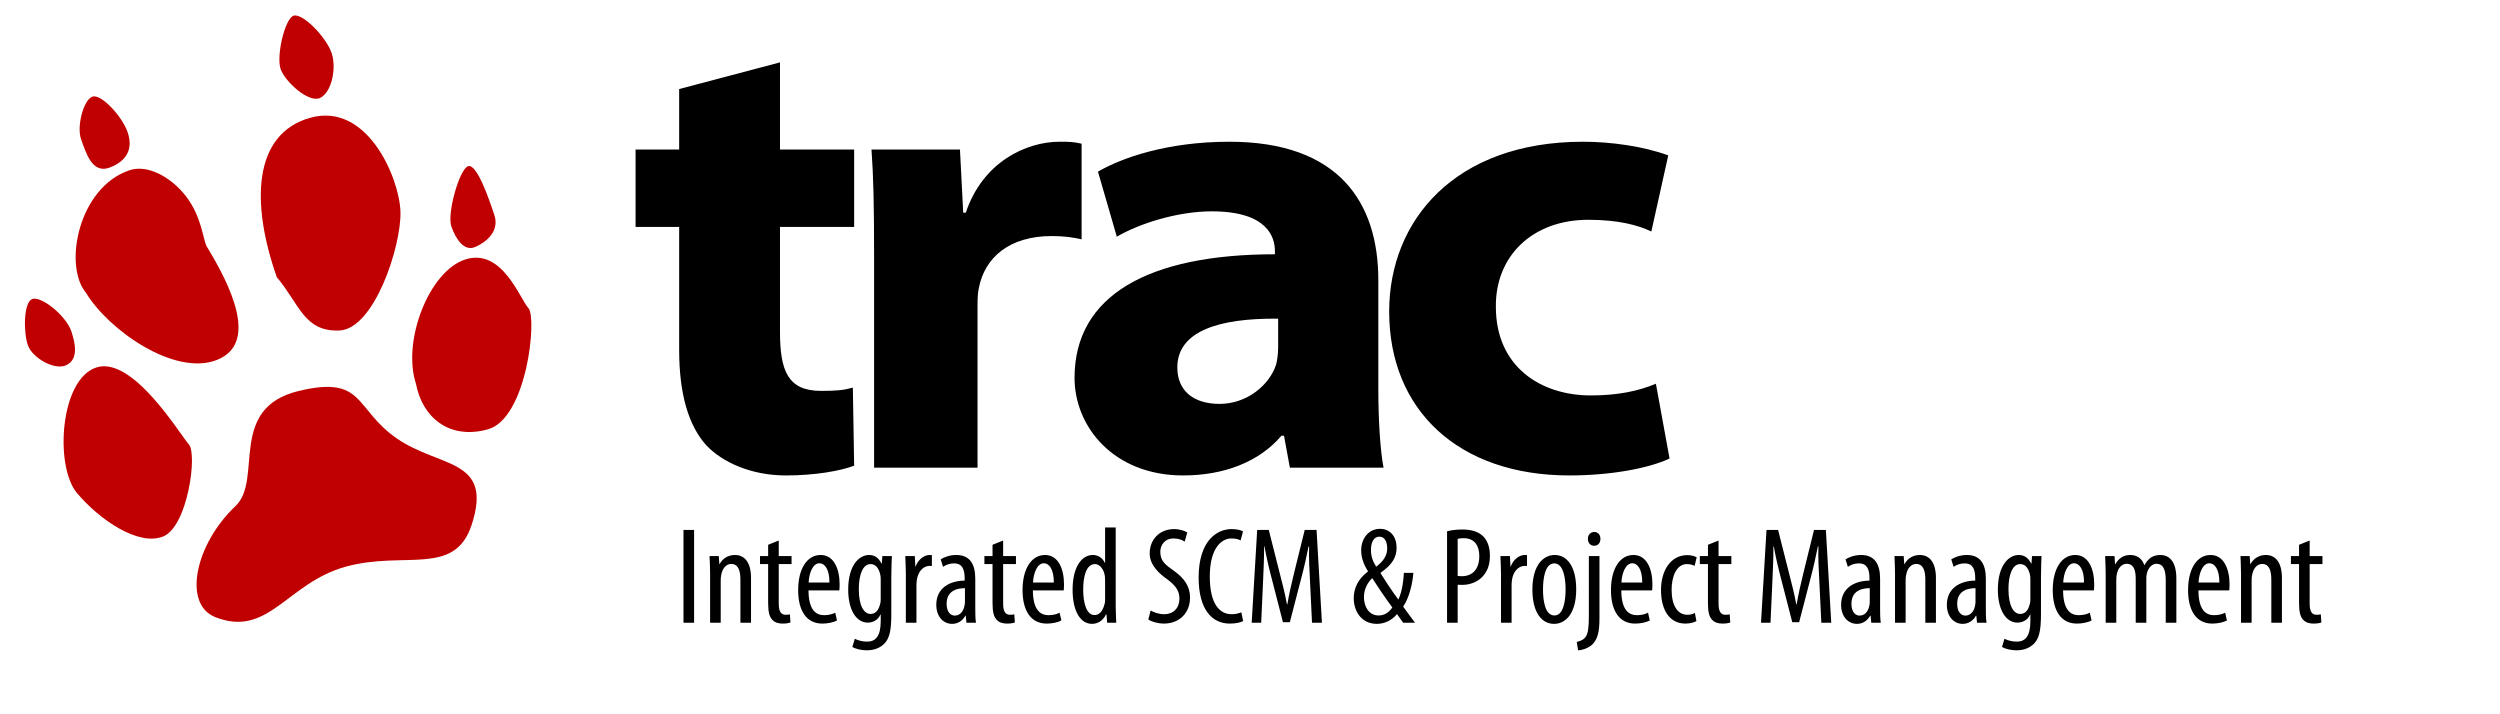
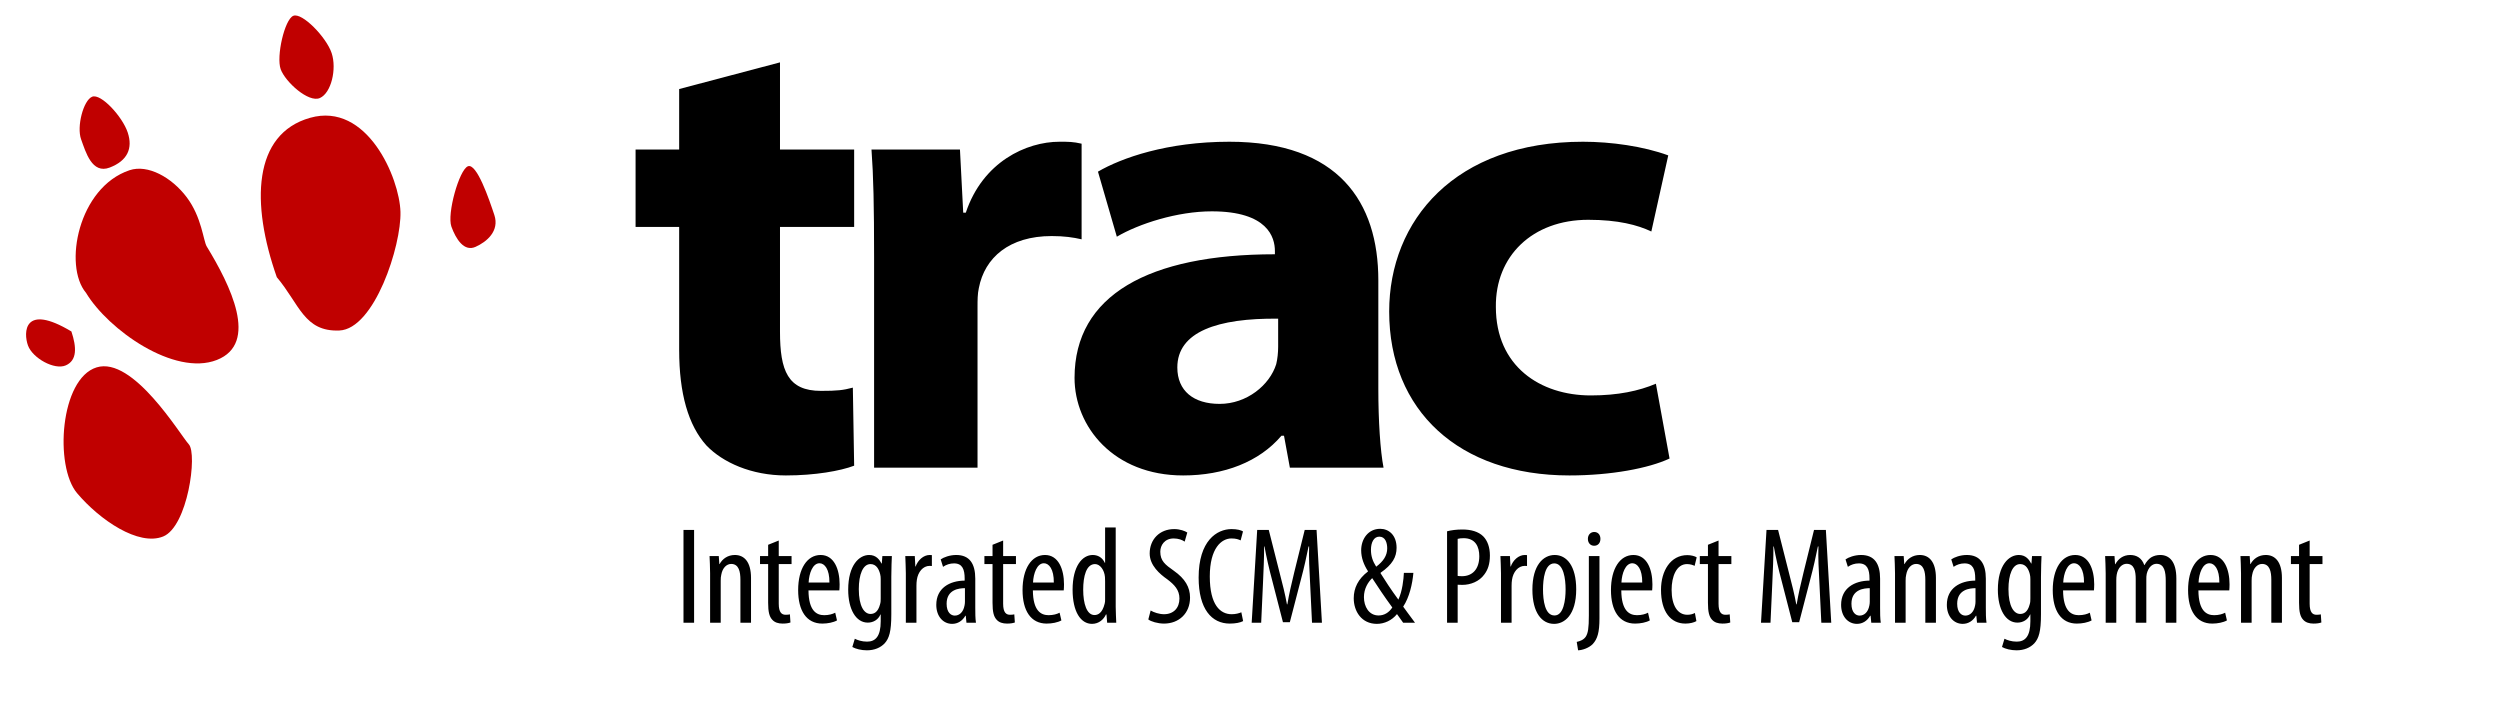
<svg xmlns="http://www.w3.org/2000/svg" xmlns:ns1="http://sodipodi.sourceforge.net/DTD/sodipodi-0.dtd" xmlns:ns2="http://www.inkscape.org/namespaces/inkscape" id="svg5040" ns1:version="0.32" ns2:version="0.39" width="490pt" height="140pt" ns1:docbase="/home/daniel/trac/doc" ns1:docname="trac_logo.svg" ns2:export-filename="/home/daniel/website2/gfx/trac_logo.png" ns2:export-xdpi="31.444899" ns2:export-ydpi="31.444899">
  <defs id="defs5042" />
  <ns1:namedview id="base" pagecolor="#ffffff" bordercolor="#666666" borderopacity="1.0" ns2:pageopacity="1.0000000" ns2:pageshadow="2" ns2:zoom="1.2279853" ns2:cx="246.83341" ns2:cy="39.340811" ns2:window-width="804" ns2:window-height="525" ns2:window-x="232" ns2:window-y="0" />
  <g id="g4408" transform="matrix(1.124,-0.316,0.316,1.124,-10.08,28.508)" style="font-size:12;fill:#c00000;fill-opacity:1;stroke:none;stroke-width:1.25;stroke-opacity:1;" ns1:fill-cmyk="(0.24705882 1.0000000 1.0000000 0.0000000)">
    <path d="M 1.649,89.755 C 4.917,96.945 11.692,104.967 17.575,104.313 C 23.458,103.66 29.995,88.625 28.688,86.01 C 27.38,83.396 22.03,63.606 13.475,63.844 C 4.92,64.082 -1.62,82.564 1.649,89.755 z " id="path4409" style="fill:#c00000;fill-opacity:1;" />
    <path d="M 15.711,47.128 C 18.266,56.457 29.675,70.539 39.836,69.529 C 49.996,68.518 47.265,54.197 44.532,44.453 C 44.137,43.045 45.244,37.901 43.208,32.657 C 41.172,27.412 36.802,23.146 32.528,23.356 C 20.408,23.951 12.442,39.937 15.711,47.128 z " id="path4410" style="fill:#c00000;fill-opacity:1;" />
    <path d="M 57.772,55.326 C 61.04,62.517 60.33,68.756 67.995,70.598 C 75.661,72.439 86.538,56.077 88.376,48.73 C 90.213,41.384 87.87,22.968 74.589,23 C 61.308,23.031 56.642,37.799 57.772,55.326 z " id="path4411" style="fill:#c00000;fill-opacity:1;" />
-     <path d="M 81.298,86.694 C 80.645,94.241 84.925,100.837 94.016,100.896 C 103.107,100.956 111.427,79.861 110.119,77.246 C 108.812,74.632 108.096,62.684 99.541,62.922 C 90.986,63.16 80.881,76.652 81.298,86.694 z " id="path4412" style="fill:#c00000;fill-opacity:1;" />
-     <path d="M 23.909,124.835 C 34.089,132.6 41.431,121.82 55.064,121.878 C 68.696,121.936 77.925,130.693 84.749,120.501 C 93.495,107.438 81.349,106.352 73.886,97.369 C 66.424,88.385 70.85,81.745 55.582,81.167 C 39.12,80.545 42.596,98.17 35.023,102.132 C 24.027,107.885 17.629,120.044 23.909,124.835 z " id="path4413" style="fill:#c00000;fill-opacity:1;" />
-     <path d="M 0.019,54.97 C 0.243,57.968 4.224,61.936 6.971,61.544 C 9.717,61.152 10.4,58.323 10.225,54.576 C 10.051,50.829 5.833,44.98 3.726,45.219 C 1.619,45.457 -0.206,51.972 0.019,54.97 z " id="path4414" style="fill:#c00000;fill-opacity:1;" />
+     <path d="M 0.019,54.97 C 0.243,57.968 4.224,61.936 6.971,61.544 C 9.717,61.152 10.4,58.323 10.225,54.576 C 1.619,45.457 -0.206,51.972 0.019,54.97 z " id="path4414" style="fill:#c00000;fill-opacity:1;" />
    <path d="M 23.956,13.757 C 24.18,16.755 24.162,21.974 28.408,21.581 C 32.654,21.189 34.587,18.861 34.413,15.114 C 34.238,11.366 31.02,5.018 28.913,5.256 C 26.806,5.494 23.732,10.76 23.956,13.757 z " id="path4415" style="fill:#c00000;fill-opacity:1;" />
    <path d="M 71.206,10.757 C 71.43,13.755 75.162,19.724 77.908,19.331 C 80.654,18.939 83.337,14.111 83.163,10.364 C 82.988,6.616 79.27,-0.232 77.163,0.006 C 75.056,0.244 70.981,7.76 71.206,10.757 z " id="path4416" style="fill:#c00000;fill-opacity:1;" />
    <path d="M 98.456,55.007 C 98.68,58.005 99.662,61.224 102.408,60.831 C 105.154,60.439 108.587,58.861 108.413,55.114 C 108.238,51.366 107.771,42.768 105.663,43.006 C 103.556,43.244 98.231,52.01 98.456,55.007 z " id="path4417" style="fill:#c00000;fill-opacity:1;" />
  </g>
  <path style="font-size:170;font-style:normal;font-variant:normal;font-weight:bold;font-stretch:semi-expanded;fill:#000000;fill-opacity:1;stroke:none;stroke-width:1pt;stroke-linecap:butt;stroke-linejoin:miter;stroke-opacity:1;font-family:Myriad Pro SemiExt;text-anchor:start;writing-mode:lr;" d="M 432.74,100.28 C 428.32,102.15 422.88,103.34 415.74,103.34 C 402.48,103.34 390.92,95.69 390.92,80.22 C 390.75,66.96 400.44,57.44 415.06,57.44 C 422.88,57.44 427.98,58.8 431.55,60.5 L 435.97,40.61 C 429.51,38.23 421.01,37.04 413.7,37.04 C 380.21,37.04 363.04,57.61 363.04,81.41 C 363.04,107.25 381.23,124.25 410.13,124.25 C 421.01,124.25 430.87,122.38 436.31,119.83 L 432.74,100.28 M 360.204,73.25 C 360.204,52.85 349.834,37.04 321.274,37.04 C 304.954,37.04 293.054,41.29 286.934,44.86 L 291.864,61.86 C 297.644,58.46 307.674,55.23 316.684,55.23 C 331.304,55.23 333.174,62.03 333.174,65.6 L 333.174,66.45 C 300.194,66.45 280.814,77.16 280.814,98.75 C 280.814,111.5 291.014,124.25 309.204,124.25 C 319.914,124.25 329.094,120.68 334.874,113.88 L 335.554,113.88 L 337.084,122.21 L 361.564,122.21 C 360.714,117.79 360.204,109.97 360.204,101.64 L 360.204,73.25 M 334.024,90.59 C 334.024,92.12 333.854,93.82 333.514,95.18 C 331.814,100.62 325.864,105.55 318.724,105.55 C 311.924,105.55 307.674,102.15 307.674,96.03 C 307.674,86.68 318.214,83.11 334.024,83.28 L 334.024,90.59 M 228.43,122.21 L 255.46,122.21 L 255.46,80.22 C 255.46,78.52 255.46,76.82 255.8,75.29 C 257.33,67.3 263.79,61.69 274.84,61.69 C 278.07,61.69 280.45,62.03 282.66,62.54 L 282.66,37.55 C 280.45,37.04 279.26,37.04 276.88,37.04 C 268.21,37.04 256.82,42.31 252.4,55.57 L 251.72,55.57 L 250.87,39.08 L 227.75,39.08 C 228.26,46.05 228.43,53.7 228.43,67.3 L 228.43,122.21 M 177.488,23.27 L 177.488,39.08 L 166.098,39.08 L 166.098,59.31 L 177.488,59.31 L 177.488,91.44 C 177.488,102.83 179.868,111.16 184.628,116.43 C 188.878,120.85 196.358,124.25 205.368,124.25 C 213.018,124.25 219.648,123.06 223.218,121.7 L 222.878,101.3 C 220.328,101.98 218.798,102.15 214.548,102.15 C 205.878,102.15 203.838,96.88 203.838,86.68 L 203.838,59.31 L 223.218,59.31 L 223.218,39.08 L 203.838,39.08 L 203.838,16.3 L 177.488,23.27" id="text4418" ns1:nodetypes="cccccccccccccccccccccccccccccccccccccccccccccccccccccccccccccccc" />
  <path style="font-size:36;font-style:normal;font-variant:normal;font-weight:normal;font-stretch:condensed;fill:#000000;fill-opacity:1;stroke:none;stroke-width:1pt;stroke-linecap:butt;stroke-linejoin:miter;stroke-opacity:1;font-family:Myriad Pro Cond;text-anchor:start;writing-mode:lr;" d="M 600.819,142.372 L 600.819,145.324 L 598.695,145.324 L 598.695,147.412 L 600.819,147.412 L 600.819,157.528 C 600.819,159.94 601.143,161.128 601.863,161.92 C 602.511,162.676 603.483,162.964 604.599,162.964 C 605.499,162.964 606.147,162.856 606.651,162.676 L 606.507,160.552 C 606.219,160.624 605.859,160.66 605.391,160.66 C 604.383,160.66 603.591,160.084 603.591,157.78 L 603.591,147.412 L 606.939,147.412 L 606.939,145.324 L 603.591,145.324 L 603.591,141.256 L 600.819,142.372 M 585.652,162.748 L 588.424,162.748 L 588.424,151.768 C 588.424,151.156 588.46,150.616 588.568,150.22 C 588.892,148.348 590.008,147.376 591.16,147.376 C 593.176,147.376 593.572,149.428 593.572,151.516 L 593.572,162.748 L 596.344,162.748 L 596.344,151.048 C 596.344,146.8 594.544,145.036 592.132,145.036 C 590.296,145.036 588.892,146.008 588.136,147.412 L 588.064,147.412 L 587.92,145.324 L 585.508,145.324 C 585.544,146.728 585.652,147.772 585.652,149.824 L 585.652,162.748 M 582.582,154.288 C 582.618,153.856 582.654,153.388 582.654,152.704 C 582.654,148.78 581.214,145.036 577.686,145.036 C 574.194,145.036 571.818,148.564 571.818,154.216 C 571.818,159.58 573.978,162.964 578.118,162.964 C 579.522,162.964 580.998,162.676 581.97,162.136 L 581.502,160.12 C 580.818,160.48 579.846,160.768 578.622,160.768 C 576.642,160.768 574.554,159.652 574.518,154.288 L 582.582,154.288 M 574.554,152.236 C 574.662,149.86 575.598,147.196 577.398,147.196 C 578.73,147.196 580.026,148.744 579.99,152.236 L 574.554,152.236 M 550.285,162.748 L 553.057,162.748 L 553.057,151.66 C 553.057,151.12 553.093,150.616 553.165,150.184 C 553.489,148.312 554.605,147.34 555.757,147.34 C 557.809,147.34 558.133,149.392 558.133,151.3 L 558.133,162.748 L 560.905,162.748 L 560.905,151.516 C 560.905,150.94 560.905,150.4 561.013,149.968 C 561.409,148.312 562.417,147.34 563.569,147.34 C 565.657,147.34 565.981,149.536 565.981,151.804 L 565.981,162.748 L 568.753,162.748 L 568.753,151.192 C 568.753,146.728 566.917,145.036 564.541,145.036 C 563.641,145.036 562.849,145.252 562.129,145.684 C 561.517,146.116 560.905,146.8 560.437,147.664 L 560.365,147.664 C 559.717,145.792 558.313,145.036 556.693,145.036 C 554.857,145.036 553.561,146.044 552.805,147.448 L 552.733,147.448 L 552.589,145.324 L 550.141,145.324 C 550.177,146.728 550.285,147.772 550.285,149.824 L 550.285,162.748 M 547.215,154.288 C 547.251,153.856 547.287,153.388 547.287,152.704 C 547.287,148.78 545.847,145.036 542.319,145.036 C 538.827,145.036 536.451,148.564 536.451,154.216 C 536.451,159.58 538.611,162.964 542.751,162.964 C 544.155,162.964 545.631,162.676 546.603,162.136 L 546.135,160.12 C 545.451,160.48 544.479,160.768 543.255,160.768 C 541.275,160.768 539.187,159.652 539.151,154.288 L 547.215,154.288 M 539.187,152.236 C 539.295,149.86 540.231,147.196 542.031,147.196 C 543.363,147.196 544.659,148.744 544.623,152.236 L 539.187,152.236 M 533.375,150.76 C 533.375,148.06 533.483,146.512 533.519,145.324 L 531.035,145.324 L 530.891,147.268 L 530.819,147.268 C 530.279,146.26 529.415,145.036 527.579,145.036 C 524.987,145.036 522.107,147.664 522.107,154.108 C 522.107,159.22 524.123,162.712 527.219,162.712 C 528.659,162.712 529.955,161.956 530.531,160.588 L 530.603,160.588 L 530.603,162.352 C 530.603,166.312 529.235,167.68 527.039,167.68 C 525.671,167.68 524.519,167.284 523.835,166.924 L 523.187,169.084 C 524.087,169.588 525.527,169.948 527.003,169.948 C 528.947,169.948 530.567,169.264 531.647,168.112 C 532.799,166.816 533.375,165.088 533.375,160.516 L 533.375,150.76 M 530.603,156.376 C 530.603,156.88 530.603,157.42 530.423,157.96 C 529.883,160.048 528.803,160.444 527.939,160.444 C 526.283,160.444 524.879,158.428 524.879,153.964 C 524.879,150.112 525.959,147.412 527.939,147.412 C 529.523,147.412 530.171,148.888 530.459,150.04 C 530.567,150.436 530.603,150.868 530.603,151.336 L 530.603,156.376 M 518.965,151.228 C 518.965,147.34 517.489,145.036 513.997,145.036 C 512.269,145.036 510.685,145.648 509.929,146.188 L 510.541,148.132 C 511.369,147.556 512.341,147.232 513.421,147.232 C 515.617,147.232 516.193,148.852 516.193,151.192 L 516.193,151.732 C 512.269,151.768 508.777,153.676 508.777,158.068 C 508.777,161.092 510.577,163.036 512.917,163.036 C 514.393,163.036 515.617,162.244 516.373,160.912 L 516.481,160.912 L 516.661,162.748 L 519.145,162.748 C 518.965,161.632 518.965,160.12 518.965,158.788 L 518.965,151.228 M 516.265,157.24 C 516.265,157.564 516.229,157.924 516.157,158.248 C 515.833,159.976 514.825,160.876 513.601,160.876 C 512.629,160.876 511.477,160.084 511.477,157.78 C 511.477,154 514.825,153.712 516.265,153.712 L 516.265,157.24 M 495.231,162.748 L 498.003,162.748 L 498.003,151.768 C 498.003,151.156 498.039,150.616 498.147,150.22 C 498.471,148.348 499.587,147.376 500.739,147.376 C 502.755,147.376 503.151,149.428 503.151,151.516 L 503.151,162.748 L 505.923,162.748 L 505.923,151.048 C 505.923,146.8 504.123,145.036 501.711,145.036 C 499.875,145.036 498.471,146.008 497.715,147.412 L 497.643,147.412 L 497.499,145.324 L 495.087,145.324 C 495.123,146.728 495.231,147.772 495.231,149.824 L 495.231,162.748 M 491.332,151.228 C 491.332,147.34 489.856,145.036 486.364,145.036 C 484.636,145.036 483.052,145.648 482.296,146.188 L 482.908,148.132 C 483.736,147.556 484.708,147.232 485.788,147.232 C 487.984,147.232 488.56,148.852 488.56,151.192 L 488.56,151.732 C 484.636,151.768 481.144,153.676 481.144,158.068 C 481.144,161.092 482.944,163.036 485.284,163.036 C 486.76,163.036 487.984,162.244 488.74,160.912 L 488.848,160.912 L 489.028,162.748 L 491.512,162.748 C 491.332,161.632 491.332,160.12 491.332,158.788 L 491.332,151.228 M 488.632,157.24 C 488.632,157.564 488.596,157.924 488.524,158.248 C 488.2,159.976 487.192,160.876 485.968,160.876 C 484.996,160.876 483.844,160.084 483.844,157.78 C 483.844,154 487.192,153.712 488.632,153.712 L 488.632,157.24 M 475.974,162.748 L 478.566,162.748 L 477.162,138.484 L 474.066,138.484 L 471.33,149.572 C 470.538,152.848 469.998,155.152 469.53,157.924 L 469.422,157.924 C 468.918,155.152 468.306,152.776 467.478,149.572 L 464.67,138.484 L 461.646,138.484 L 460.206,162.748 L 462.69,162.748 L 463.158,152.488 C 463.302,149.032 463.482,145.648 463.446,142.804 L 463.554,142.804 C 464.058,145.612 464.742,148.6 465.57,151.696 L 468.378,162.604 L 470.178,162.604 L 473.13,151.228 C 473.886,148.42 474.534,145.504 475.074,142.804 L 475.218,142.804 C 475.11,145.54 475.29,149.104 475.47,152.308 L 475.974,162.748 M 446.343,142.372 L 446.343,145.324 L 444.219,145.324 L 444.219,147.412 L 446.343,147.412 L 446.343,157.528 C 446.343,159.94 446.667,161.128 447.387,161.92 C 448.035,162.676 449.007,162.964 450.123,162.964 C 451.023,162.964 451.671,162.856 452.175,162.676 L 452.031,160.552 C 451.743,160.624 451.383,160.66 450.915,160.66 C 449.907,160.66 449.115,160.084 449.115,157.78 L 449.115,147.412 L 452.463,147.412 L 452.463,145.324 L 449.115,145.324 L 449.115,141.256 L 446.343,142.372 M 442.932,160.192 C 442.32,160.516 441.672,160.66 440.952,160.66 C 438.396,160.66 436.848,158.212 436.848,154.144 C 436.848,150.724 438.072,147.412 440.88,147.412 C 441.78,147.412 442.5,147.7 442.86,147.88 L 443.4,145.648 C 442.896,145.324 441.888,145.072 440.952,145.072 C 436.596,145.072 434.076,149.14 434.076,154.144 C 434.076,159.904 436.632,162.964 440.448,162.964 C 441.672,162.964 442.716,162.676 443.328,162.316 L 442.932,160.192 M 431.762,154.288 C 431.798,153.856 431.834,153.388 431.834,152.704 C 431.834,148.78 430.394,145.036 426.866,145.036 C 423.374,145.036 420.998,148.564 420.998,154.216 C 420.998,159.58 423.158,162.964 427.298,162.964 C 428.702,162.964 430.178,162.676 431.15,162.136 L 430.682,160.12 C 429.998,160.48 429.026,160.768 427.802,160.768 C 425.822,160.768 423.734,159.652 423.698,154.288 L 431.762,154.288 M 423.734,152.236 C 423.842,149.86 424.778,147.196 426.578,147.196 C 427.91,147.196 429.206,148.744 429.17,152.236 L 423.734,152.236 M 412.412,169.948 C 413.492,169.912 415.184,169.372 416.228,168.328 C 417.452,166.996 417.992,165.304 417.992,161.632 L 417.992,145.324 L 415.22,145.324 L 415.22,160.876 C 415.22,164.152 415.004,165.484 414.392,166.42 C 413.816,167.248 412.844,167.572 412.052,167.752 L 412.412,169.948 M 416.624,142.624 C 417.596,142.624 418.244,141.904 418.244,140.824 C 418.244,139.744 417.596,139.024 416.624,139.024 C 415.688,139.024 414.968,139.744 414.968,140.824 C 414.968,141.904 415.652,142.624 416.588,142.624 L 416.624,142.624 M 406.155,163.036 C 408.819,163.036 411.915,160.768 411.915,154 C 411.915,147.916 409.431,145.036 406.299,145.036 C 403.311,145.036 400.467,147.7 400.467,154.072 C 400.467,160.192 402.987,163.036 406.119,163.036 L 406.155,163.036 M 406.227,160.84 C 403.743,160.84 403.239,156.916 403.239,154.036 C 403.239,151.336 403.707,147.232 406.191,147.232 C 408.639,147.232 409.143,151.336 409.143,154.036 C 409.143,156.772 408.639,160.84 406.263,160.84 L 406.227,160.84 M 392.257,162.748 L 395.029,162.748 L 395.029,153.1 C 395.029,152.488 395.065,151.984 395.137,151.516 C 395.425,149.5 396.721,147.88 398.485,147.88 C 398.701,147.88 398.881,147.88 399.061,147.916 L 399.061,145.072 C 398.881,145.036 398.701,145.036 398.485,145.036 C 396.865,145.036 395.389,146.404 394.813,148.06 L 394.741,148.06 L 394.597,145.324 L 392.113,145.324 C 392.149,146.62 392.257,148.348 392.257,149.824 L 392.257,162.748 M 378.165,162.748 L 380.937,162.748 L 380.937,152.812 C 381.333,152.848 381.693,152.848 382.161,152.848 C 384.321,152.848 386.589,151.948 387.885,150.148 C 388.821,148.924 389.361,147.412 389.361,145.18 C 389.361,143.056 388.749,141.292 387.597,140.14 C 386.337,138.916 384.429,138.376 382.197,138.376 C 380.577,138.376 379.281,138.556 378.165,138.844 L 378.165,162.748 M 380.937,140.824 C 381.297,140.716 381.837,140.644 382.485,140.644 C 385.581,140.644 386.589,142.876 386.589,145.36 C 386.589,148.78 384.753,150.58 382.053,150.58 C 381.585,150.58 381.261,150.544 380.937,150.508 L 380.937,140.824 M 369.796,162.748 C 368.104,160.444 367.168,159.22 366.7,158.536 C 368.32,156.088 369.112,152.596 369.364,149.716 L 366.88,149.716 C 366.808,151.372 366.484,154.468 365.44,156.7 C 363.568,154.18 361.732,151.336 360.796,149.824 L 360.796,149.68 C 363.892,147.52 364.972,145.576 364.972,143.164 C 364.972,139.816 362.92,138.196 360.688,138.196 C 357.556,138.196 355.72,140.86 355.72,143.812 C 355.72,145.828 356.44,147.628 357.484,149.248 L 357.484,149.356 C 354.928,151.3 353.776,153.676 353.776,156.34 C 353.776,159.724 355.792,163.036 359.824,163.036 C 361.768,163.036 363.748,162.136 365.08,160.48 C 365.872,161.632 366.268,162.1 366.7,162.748 L 369.796,162.748 M 360.256,160.84 C 357.736,160.84 356.44,158.5 356.44,156.052 C 356.44,153.82 357.52,152.128 358.6,151.084 C 360.076,153.352 361.768,155.908 363.856,158.752 C 362.992,160.084 361.732,160.84 360.292,160.84 L 360.256,160.84 M 360.472,140.248 C 362.02,140.248 362.524,141.832 362.524,143.308 C 362.524,145.18 361.516,146.692 359.644,148.096 C 358.708,146.62 358.276,145.324 358.276,143.668 C 358.276,141.76 359.032,140.248 360.436,140.248 L 360.472,140.248 M 342.873,162.748 L 345.465,162.748 L 344.061,138.484 L 340.965,138.484 L 338.229,149.572 C 337.437,152.848 336.897,155.152 336.429,157.924 L 336.321,157.924 C 335.817,155.152 335.205,152.776 334.377,149.572 L 331.569,138.484 L 328.545,138.484 L 327.105,162.748 L 329.589,162.748 L 330.057,152.488 C 330.201,149.032 330.381,145.648 330.345,142.804 L 330.453,142.804 C 330.957,145.612 331.641,148.6 332.469,151.696 L 335.277,162.604 L 337.077,162.604 L 340.029,151.228 C 340.785,148.42 341.433,145.504 341.973,142.804 L 342.117,142.804 C 342.009,145.54 342.189,149.104 342.369,152.308 L 342.873,162.748 M 324.403,160.012 C 323.827,160.264 322.927,160.516 321.883,160.516 C 318.895,160.516 316.159,158.104 316.159,150.652 C 316.159,143.236 319.219,140.716 321.811,140.716 C 323.071,140.716 323.647,140.968 324.223,141.22 L 324.835,138.88 C 324.367,138.556 323.287,138.268 321.847,138.268 C 317.995,138.268 313.243,141.328 313.243,150.94 C 313.243,159.184 316.663,162.964 321.379,162.964 C 322.891,162.964 324.115,162.712 324.871,162.316 L 324.403,160.012 M 300.091,161.884 C 300.775,162.424 302.539,162.964 304.195,162.964 C 308.047,162.964 310.999,160.336 310.999,156.16 C 310.999,153.46 309.703,151.228 306.787,149.176 C 304.483,147.556 303.223,146.584 303.223,144.172 C 303.223,142.516 304.339,140.716 306.715,140.716 C 307.975,140.716 308.983,141.112 309.595,141.544 L 310.279,139.168 C 309.703,138.772 308.371,138.268 306.859,138.268 C 303.043,138.268 300.451,140.968 300.451,144.64 C 300.451,147.772 303.115,150.04 305.023,151.372 C 306.931,152.812 308.227,154.18 308.227,156.412 C 308.227,158.86 306.715,160.516 304.195,160.516 C 302.971,160.516 301.531,160.048 300.703,159.544 L 300.091,161.884 M 288.799,137.836 L 288.799,147.088 L 288.727,147.088 C 288.043,145.612 286.819,145.036 285.559,145.036 C 282.859,145.036 280.303,147.916 280.303,154.108 C 280.303,159.868 282.427,163.036 285.379,163.036 C 287.215,163.036 288.475,161.812 289.015,160.588 L 289.159,160.588 L 289.339,162.748 L 291.715,162.748 C 291.679,161.74 291.571,159.76 291.571,158.572 L 291.571,137.836 L 288.799,137.836 M 288.799,156.592 C 288.799,157.024 288.799,157.42 288.691,157.744 C 288.079,160.264 286.891,160.732 286.027,160.732 C 284.011,160.732 283.075,157.78 283.075,154.108 C 283.075,150.616 283.867,147.412 286.171,147.412 C 287.503,147.412 288.619,148.996 288.763,150.796 C 288.799,151.192 288.799,151.588 288.799,151.948 L 288.799,156.592 M 277.989,154.288 C 278.025,153.856 278.061,153.388 278.061,152.704 C 278.061,148.78 276.621,145.036 273.093,145.036 C 269.601,145.036 267.225,148.564 267.225,154.216 C 267.225,159.58 269.385,162.964 273.525,162.964 C 274.929,162.964 276.405,162.676 277.377,162.136 L 276.909,160.12 C 276.225,160.48 275.253,160.768 274.029,160.768 C 272.049,160.768 269.961,159.652 269.925,154.288 L 277.989,154.288 M 269.961,152.236 C 270.069,149.86 271.005,147.196 272.805,147.196 C 274.137,147.196 275.433,148.744 275.397,152.236 L 269.961,152.236 M 259.382,142.372 L 259.382,145.324 L 257.258,145.324 L 257.258,147.412 L 259.382,147.412 L 259.382,157.528 C 259.382,159.94 259.706,161.128 260.426,161.92 C 261.074,162.676 262.046,162.964 263.162,162.964 C 264.062,162.964 264.71,162.856 265.214,162.676 L 265.07,160.552 C 264.782,160.624 264.422,160.66 263.954,160.66 C 262.946,160.66 262.154,160.084 262.154,157.78 L 262.154,147.412 L 265.502,147.412 L 265.502,145.324 L 262.154,145.324 L 262.154,141.256 L 259.382,142.372 M 254.871,151.228 C 254.871,147.34 253.395,145.036 249.903,145.036 C 248.175,145.036 246.591,145.648 245.835,146.188 L 246.447,148.132 C 247.275,147.556 248.247,147.232 249.327,147.232 C 251.523,147.232 252.099,148.852 252.099,151.192 L 252.099,151.732 C 248.175,151.768 244.683,153.676 244.683,158.068 C 244.683,161.092 246.483,163.036 248.823,163.036 C 250.299,163.036 251.523,162.244 252.279,160.912 L 252.387,160.912 L 252.567,162.748 L 255.051,162.748 C 254.871,161.632 254.871,160.12 254.871,158.788 L 254.871,151.228 M 252.171,157.24 C 252.171,157.564 252.135,157.924 252.063,158.248 C 251.739,159.976 250.731,160.876 249.507,160.876 C 248.535,160.876 247.383,160.084 247.383,157.78 C 247.383,154 250.731,153.712 252.171,153.712 L 252.171,157.24 M 236.726,162.748 L 239.498,162.748 L 239.498,153.1 C 239.498,152.488 239.534,151.984 239.606,151.516 C 239.894,149.5 241.19,147.88 242.954,147.88 C 243.17,147.88 243.35,147.88 243.53,147.916 L 243.53,145.072 C 243.35,145.036 243.17,145.036 242.954,145.036 C 241.334,145.036 239.858,146.404 239.282,148.06 L 239.21,148.06 L 239.066,145.324 L 236.582,145.324 C 236.618,146.62 236.726,148.348 236.726,149.824 L 236.726,162.748 M 232.93,150.76 C 232.93,148.06 233.038,146.512 233.074,145.324 L 230.59,145.324 L 230.446,147.268 L 230.374,147.268 C 229.834,146.26 228.97,145.036 227.134,145.036 C 224.542,145.036 221.662,147.664 221.662,154.108 C 221.662,159.22 223.678,162.712 226.774,162.712 C 228.214,162.712 229.51,161.956 230.086,160.588 L 230.158,160.588 L 230.158,162.352 C 230.158,166.312 228.79,167.68 226.594,167.68 C 225.226,167.68 224.074,167.284 223.39,166.924 L 222.742,169.084 C 223.642,169.588 225.082,169.948 226.558,169.948 C 228.502,169.948 230.122,169.264 231.202,168.112 C 232.354,166.816 232.93,165.088 232.93,160.516 L 232.93,150.76 M 230.158,156.376 C 230.158,156.88 230.158,157.42 229.978,157.96 C 229.438,160.048 228.358,160.444 227.494,160.444 C 225.838,160.444 224.434,158.428 224.434,153.964 C 224.434,150.112 225.514,147.412 227.494,147.412 C 229.078,147.412 229.726,148.888 230.014,150.04 C 230.122,150.436 230.158,150.868 230.158,151.336 L 230.158,156.376 M 219.348,154.288 C 219.384,153.856 219.42,153.388 219.42,152.704 C 219.42,148.78 217.98,145.036 214.452,145.036 C 210.96,145.036 208.584,148.564 208.584,154.216 C 208.584,159.58 210.744,162.964 214.884,162.964 C 216.288,162.964 217.764,162.676 218.736,162.136 L 218.268,160.12 C 217.584,160.48 216.612,160.768 215.388,160.768 C 213.408,160.768 211.32,159.652 211.284,154.288 L 219.348,154.288 M 211.32,152.236 C 211.428,149.86 212.364,147.196 214.164,147.196 C 215.496,147.196 216.792,148.744 216.756,152.236 L 211.32,152.236 M 200.741,142.372 L 200.741,145.324 L 198.617,145.324 L 198.617,147.412 L 200.741,147.412 L 200.741,157.528 C 200.741,159.94 201.065,161.128 201.785,161.92 C 202.433,162.676 203.405,162.964 204.521,162.964 C 205.421,162.964 206.069,162.856 206.573,162.676 L 206.429,160.552 C 206.141,160.624 205.781,160.66 205.313,160.66 C 204.305,160.66 203.513,160.084 203.513,157.78 L 203.513,147.412 L 206.861,147.412 L 206.861,145.324 L 203.513,145.324 L 203.513,141.256 L 200.741,142.372 M 185.574,162.748 L 188.346,162.748 L 188.346,151.768 C 188.346,151.156 188.382,150.616 188.49,150.22 C 188.814,148.348 189.93,147.376 191.082,147.376 C 193.098,147.376 193.494,149.428 193.494,151.516 L 193.494,162.748 L 196.266,162.748 L 196.266,151.048 C 196.266,146.8 194.466,145.036 192.054,145.036 C 190.218,145.036 188.814,146.008 188.058,147.412 L 187.986,147.412 L 187.842,145.324 L 185.43,145.324 C 185.466,146.728 185.574,147.772 185.574,149.824 L 185.574,162.748 M 178.618,138.484 L 178.618,162.748 L 181.39,162.748 L 181.39,138.484 L 178.618,138.484" id="text4421" />
</svg>